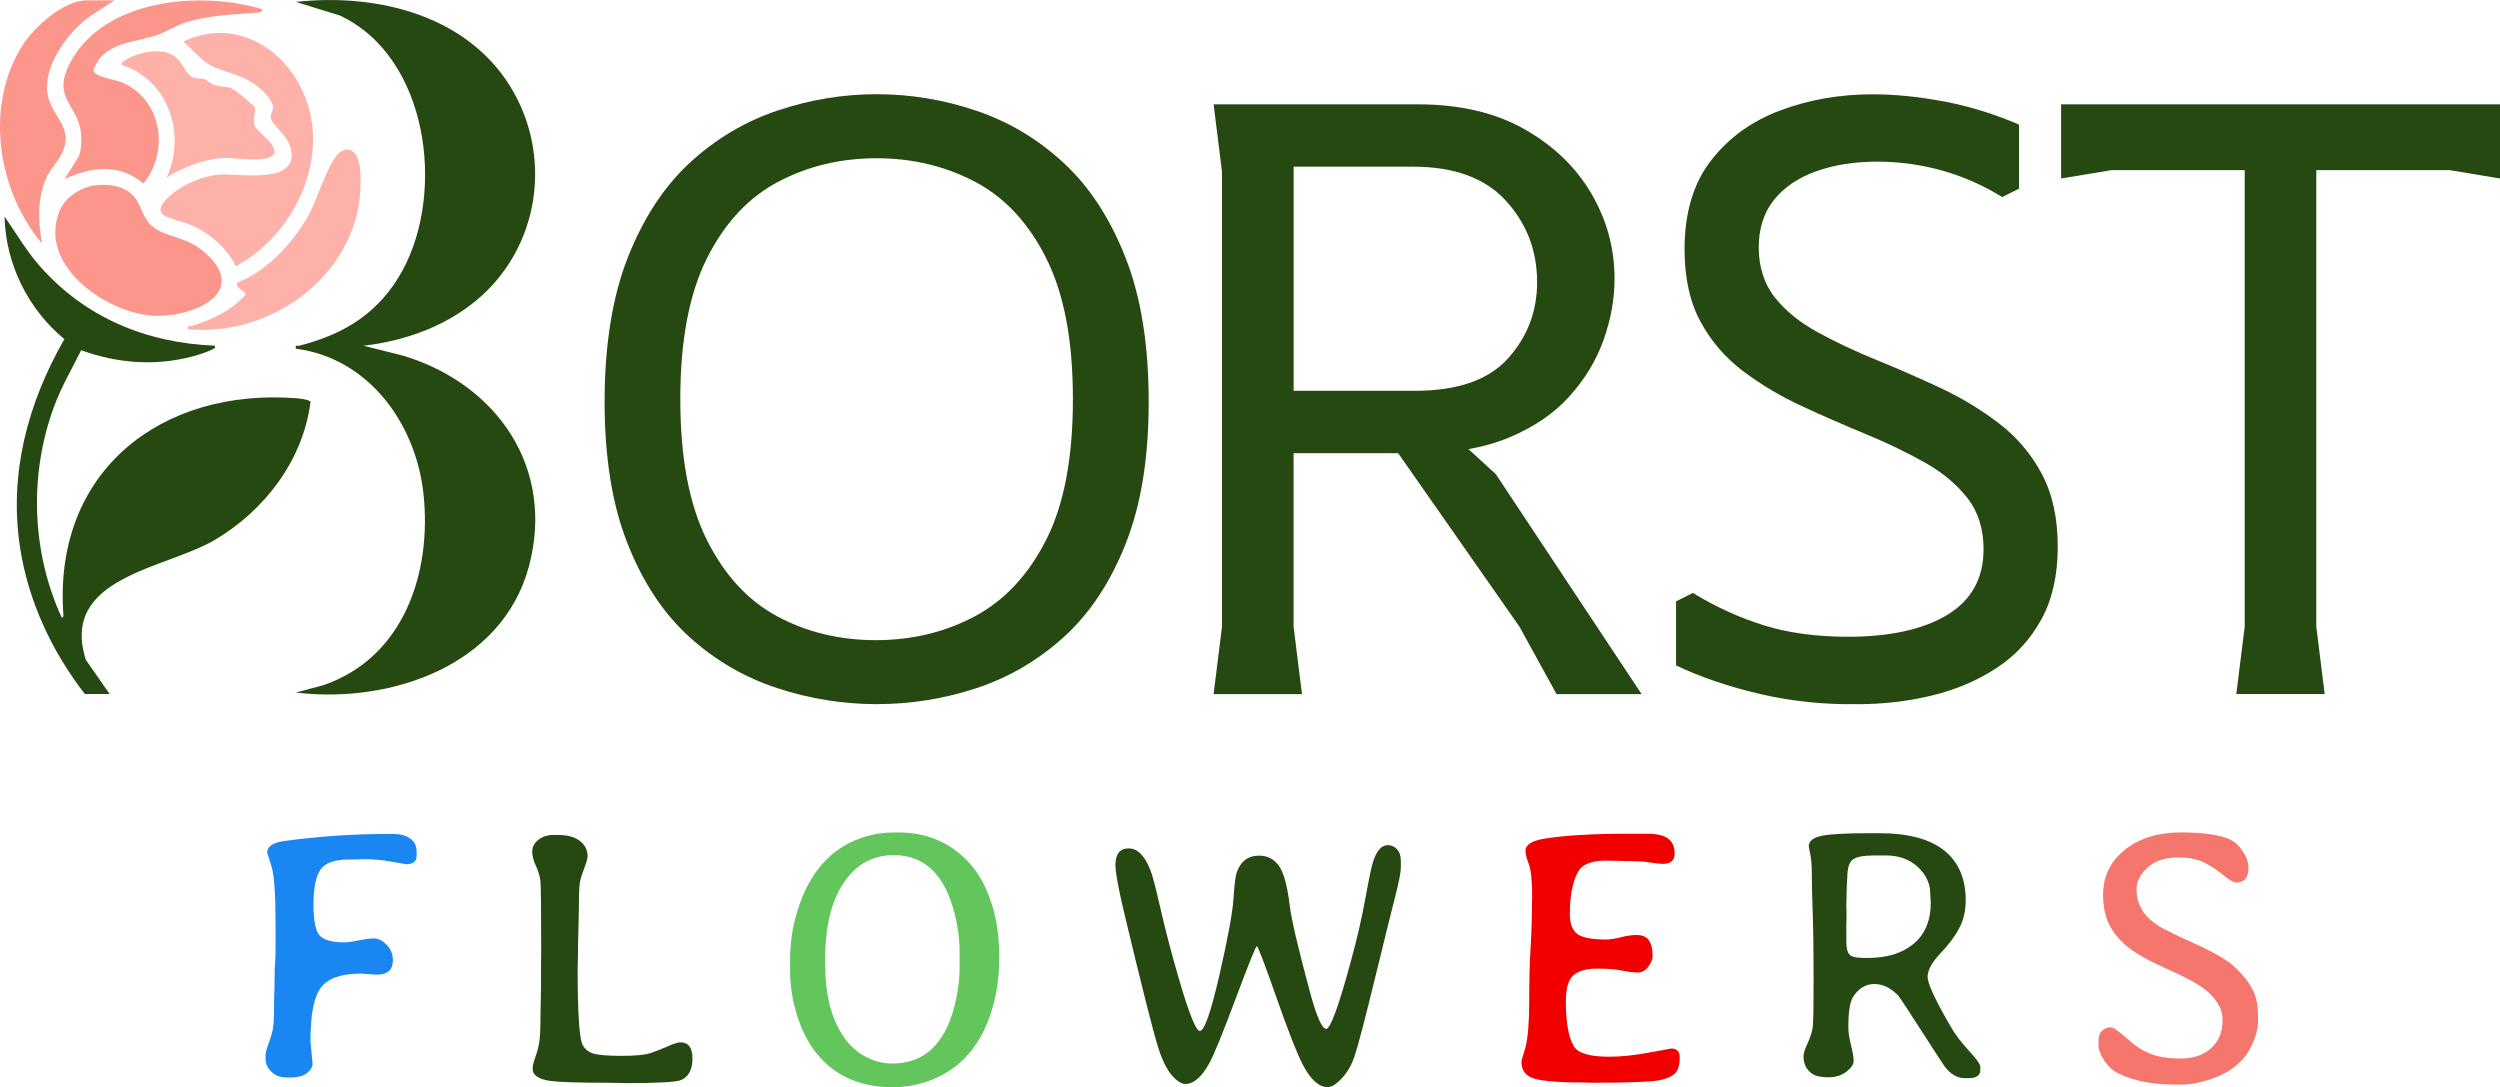
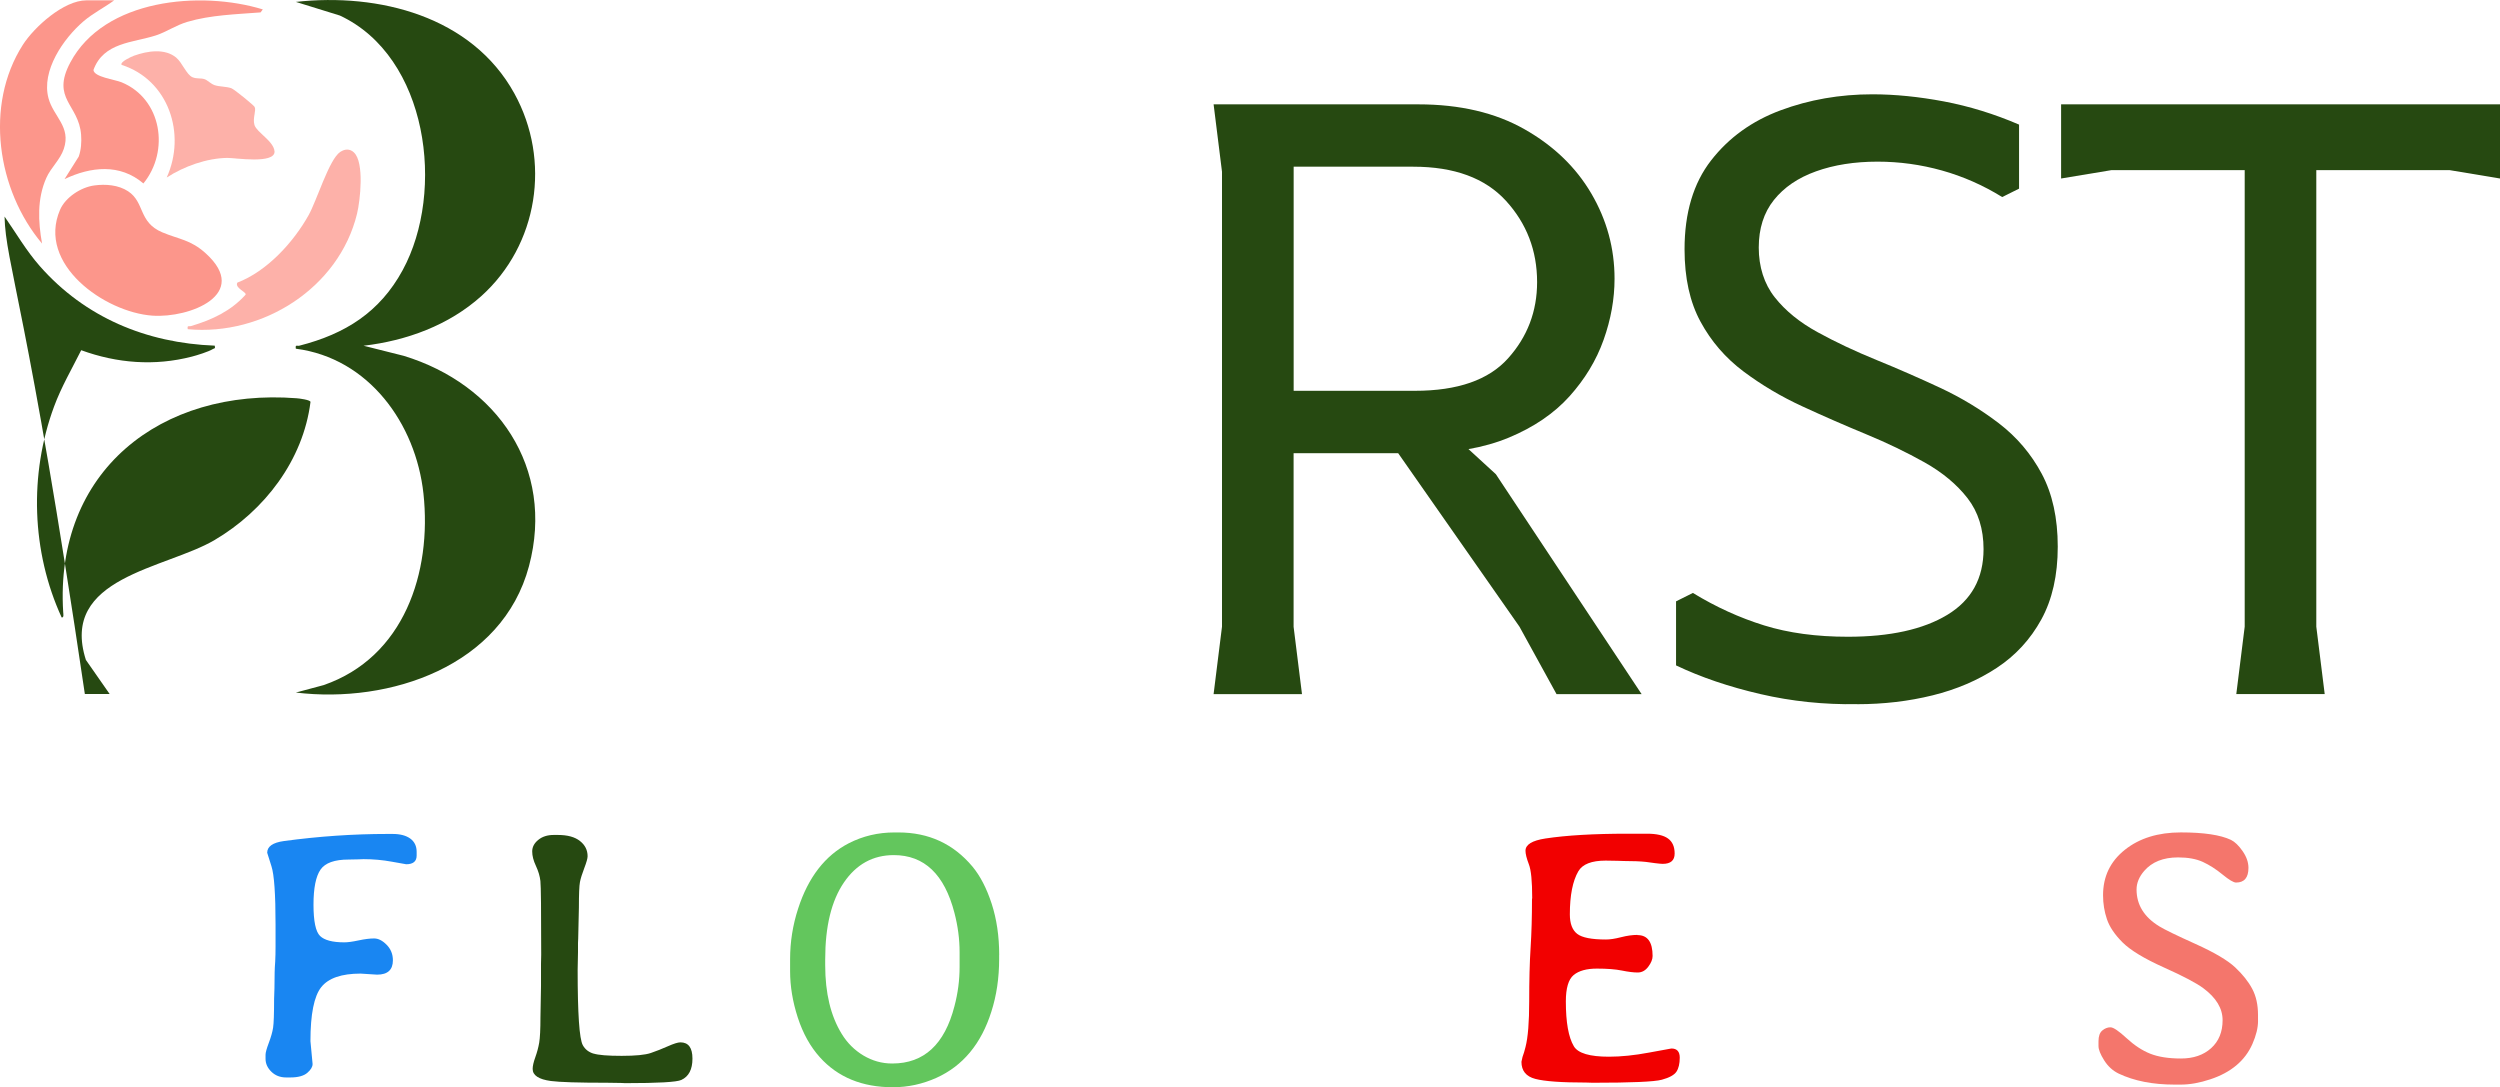
<svg xmlns="http://www.w3.org/2000/svg" id="b" viewBox="0 0 500 217.44">
  <defs>
    <style>.d{fill:#63c65d;}.e{fill:#1986f2;}.f{fill:#f4766c;}.g{fill:#fc968b;}.h{opacity:.74;}.i{fill:#f20000;}.j{fill:#264911;}</style>
  </defs>
  <g id="c">
    <path class="g" d="M18.85,37.09c2.26-.31,4.84-.11,6.78,1.17,3.36,2.22,2.02,6.17,6.81,8.2,3.39,1.43,5.68,1.46,8.71,4.21,9.03,8.19-3.22,12.98-10.66,12.46-9.53-.67-23.17-10.28-18.48-21.17,1.08-2.51,4.18-4.51,6.84-4.87Z" />
    <path class="g" d="M52.56,1.88l-.44.6c-4.82.38-9.99.51-14.64,1.89-2.36.7-4.16,2.01-6.3,2.71-4.56,1.48-10.49,1.36-12.49,6.92.11,1.41,4.25,1.89,5.63,2.46,8.07,3.33,9.64,13.77,4.36,20.23-4.7-4.01-10.51-3.37-15.77-.87l2.84-4.51c.48-1.38.58-2.9.47-4.36-.46-6.1-6.05-7.14-2.16-14.45C20.84-.26,40.14-1.92,52.56,1.88Z" />
    <path class="g" d="M22.83.07c-2,1.47-4.25,2.58-6.15,4.21-4.01,3.45-8.45,9.87-6.98,15.37.98,3.67,4.56,5.69,3.06,10.13-.74,2.2-2.57,3.71-3.5,5.81-1.85,4.18-1.64,8.71-.85,13.12C-.58,38.05-3.14,21.04,4.56,8.98,6.87,5.37,12.76.07,17.27.07h5.56Z" />
    <g class="h">
-       <path class="g" d="M47.16,53.22c-1.72-3.57-5.21-6.56-8.81-8.16-1.58-.7-4.35-1.2-5.53-1.98-1.84-1.23.35-3.19,1.42-4.13,2.41-2.12,6.55-3.84,9.77-4.05,3.82-.25,16.37,2.25,14.03-5.63-.62-2.1-3.52-4.32-3.85-5.48-.28-.97.51-1.57.42-2.49-.06-.65-.82-1.85-1.28-2.33-3.2-3.35-5.55-3.75-9.55-5.16-3.38-1.19-4.54-3.31-7.12-5.49,10.63-5.1,21.27,1.75,24.76,12.18,4.15,12.37-3.06,26.78-14.25,32.72Z" />
      <path class="g" d="M70.79,30.5c2.11,1.97,1.26,9.6.61,12.28-3.63,14.82-18.86,24.46-33.85,23.06-.15-.87.2-.49.7-.64,4.14-1.24,7.93-2.98,10.87-6.27.22-.53-2.19-1.3-1.66-2.4,5.93-2.28,11.19-8.01,14.27-13.51,1.64-2.94,4.1-11.15,6.3-12.62.92-.61,1.9-.71,2.76.09Z" />
      <path class="g" d="M33.34,35.51c3.96-8.74.37-19.52-9.01-22.53-.44-.59,2.06-1.7,2.5-1.85,2.64-.94,6.14-1.51,8.42.4,1.21,1.01,2.05,3.43,3.28,3.93.8.33,1.57.13,2.34.36.62.19,1.3.97,2.08,1.22.99.32,2.27.24,3.31.6.59.2,4.5,3.41,4.67,3.75.36.73-.45,2.27-.03,3.62.48,1.51,3.86,3.2,4.01,5.3.04,2.54-7.91,1.26-9.41,1.27-4.16.05-8.69,1.68-12.15,3.92Z" />
    </g>
    <path class="j" d="M72.68,69.14l8.04,2.02c18.65,5.68,30.32,22.38,25.08,42.06-5.33,20.02-27.82,27.57-46.63,25.29l5.56-1.49c16.07-5.56,21.67-22.51,19.96-38.3-1.52-13.99-10.94-27.09-25.52-28.98-.15-.91.23-.48.73-.61,9.14-2.34,16.06-6.68,20.64-15.11,8.59-15.81,5.05-42.69-12.56-50.91L59.17.38c16.57-1.83,35.17,2.84,43.7,18.31,7.39,13.4,4.77,30.3-6.62,40.54-6.49,5.83-14.96,8.92-23.56,9.92Z" />
-     <path class="j" d="M16.97,138.81c-6.6-8.52-11.34-18.63-12.97-29.37-2.24-14.75,1.57-28.86,8.87-41.61C5.62,61.84,1.11,52.78.91,43.31c2.32,3.33,4.36,6.86,7.05,9.91,9.04,10.28,21.34,15.39,34.99,15.91.15.69-.07.48-.38.68-.82.52-3.17,1.25-4.19,1.51-7.44,1.93-14.97,1.34-22.14-1.28-1.86,3.73-3.97,7.32-5.42,11.25-5.02,13.56-4.52,29.06,1.51,42.2.5.08.33-.73.31-1.06-1.77-28.18,19.53-44.88,46.68-42.78.54.04,2.7.31,2.78.73-1.46,11.67-9.22,21.76-19.17,27.62-9.82,5.79-31.06,7.4-25.75,23.99l4.75,6.81h-4.96Z" />
-     <path class="j" d="M175.33,140.83c-6.74,0-13.37-1.07-19.88-3.2-6.52-2.13-12.36-5.53-17.52-10.19-5.17-4.66-9.3-10.87-12.38-18.62-3.09-7.75-4.63-17.24-4.63-28.47s1.54-20.95,4.63-28.81c3.09-7.86,7.22-14.18,12.38-18.96,5.17-4.77,11.01-8.26,17.52-10.45,6.51-2.19,13.14-3.29,19.88-3.29s13.37,1.09,19.88,3.29c6.51,2.19,12.35,5.67,17.52,10.45,5.17,4.78,9.29,11.09,12.38,18.96,3.09,7.86,4.63,17.47,4.63,28.81s-1.55,20.72-4.63,28.47c-3.09,7.75-7.22,13.96-12.38,18.62-5.17,4.66-10.98,8.06-17.44,10.19-6.46,2.13-13.12,3.2-19.97,3.2ZM175.16,128.03c7.19,0,13.76-1.57,19.71-4.72,5.95-3.14,10.73-8.23,14.32-15.25,3.59-7.02,5.39-16.43,5.39-28.22s-1.77-21.06-5.31-28.14c-3.54-7.08-8.28-12.19-14.24-15.33-5.95-3.14-12.53-4.72-19.71-4.72s-13.76,1.57-19.71,4.72c-5.96,3.15-10.7,8.26-14.24,15.33-3.54,7.08-5.31,16.46-5.31,28.14s1.77,21.06,5.31,28.14c3.54,7.08,8.26,12.19,14.15,15.33,5.9,3.15,12.44,4.72,19.63,4.72Z" />
+     <path class="j" d="M16.97,138.81C5.62,61.84,1.11,52.78.91,43.31c2.32,3.33,4.36,6.86,7.05,9.91,9.04,10.28,21.34,15.39,34.99,15.91.15.69-.07.48-.38.68-.82.52-3.17,1.25-4.19,1.51-7.44,1.93-14.97,1.34-22.14-1.28-1.86,3.73-3.97,7.32-5.42,11.25-5.02,13.56-4.52,29.06,1.51,42.2.5.08.33-.73.31-1.06-1.77-28.18,19.53-44.88,46.68-42.78.54.04,2.7.31,2.78.73-1.46,11.67-9.22,21.76-19.17,27.62-9.82,5.79-31.06,7.4-25.75,23.99l4.75,6.81h-4.96Z" />
    <path class="j" d="M242.72,138.81l1.68-13.48V34.35l-1.68-13.48h40.94c8.31,0,15.39,1.66,21.23,4.97,5.84,3.31,10.3,7.61,13.39,12.89,3.09,5.28,4.63,10.95,4.63,17.02,0,4.04-.73,8.12-2.19,12.22-1.46,4.1-3.74,7.86-6.82,11.29-3.09,3.43-7.13,6.18-12.13,8.26-5,2.08-11.04,3.12-18.11,3.12h-24.94v34.71l1.68,13.48h-17.69ZM258.73,78.16h24.26c8.53,0,14.74-2.16,18.62-6.49,3.88-4.32,5.81-9.41,5.81-15.25,0-6.29-2.08-11.71-6.23-16.26-4.16-4.55-10.34-6.82-18.53-6.82h-23.93v44.82ZM311.3,138.81l-7.41-13.48-27.8-39.76h12.97l10.11,9.27,29.15,43.98h-17.02Z" />
    <path class="j" d="M371.44,140.83c-6.63.11-13.09-.56-19.38-2.02-6.29-1.46-11.91-3.37-16.85-5.73v-12.81l3.37-1.68c4.6,2.81,9.35,4.97,14.24,6.49s10.47,2.27,16.76,2.27c8.42,0,15.05-1.46,19.88-4.38,4.83-2.92,7.25-7.3,7.25-13.14,0-4.04-1.07-7.44-3.2-10.19-2.14-2.75-5-5.14-8.59-7.16-3.6-2.02-7.5-3.9-11.71-5.64-4.21-1.74-8.45-3.59-12.72-5.56-4.27-1.96-8.2-4.3-11.79-6.99-3.6-2.7-6.46-6.01-8.59-9.94-2.14-3.93-3.2-8.76-3.2-14.49,0-7.3,1.77-13.23,5.31-17.78,3.54-4.55,8.17-7.89,13.9-10.02,5.73-2.13,11.85-3.2,18.37-3.2,4.49,0,9.27.48,14.32,1.43,5.05.96,10.05,2.5,15,4.63v12.81l-3.37,1.68c-3.82-2.36-7.83-4.13-12.05-5.31-4.21-1.18-8.51-1.77-12.89-1.77-4.61,0-8.71.65-12.3,1.94-3.6,1.29-6.4,3.2-8.42,5.73s-3.03,5.7-3.03,9.52,1.07,7.25,3.2,9.94c2.13,2.7,5,5.03,8.59,6.99,3.59,1.97,7.52,3.82,11.79,5.56,4.27,1.74,8.51,3.6,12.72,5.56,4.21,1.97,8.11,4.33,11.71,7.08,3.59,2.75,6.46,6.12,8.59,10.11,2.13,3.99,3.2,8.85,3.2,14.57s-1.1,10.59-3.29,14.57c-2.19,3.99-5.17,7.22-8.93,9.69-3.76,2.47-8.03,4.3-12.81,5.48-4.78,1.18-9.8,1.77-15.08,1.77Z" />
    <path class="j" d="M412.22,35.7v-14.83h87.78v14.83l-10.11-1.68h-67.56l-10.11,1.68ZM447.26,138.81l1.68-13.48V26.93h14.32v98.4l1.68,13.48h-17.69Z" />
    <path class="e" d="M58.04,215.49h-.82c-1.18,0-2.16-.38-2.94-1.14-.78-.76-1.17-1.62-1.17-2.59v-.82c0-.43.22-1.22.66-2.39.44-1.17.72-2.17.85-3.01.13-.84.2-2.76.2-5.76l.07-2.13c.02-.71.04-1.77.04-3.19l.04-1.06.07-1.06c.05-.92.07-1.95.07-3.09v-4.33c0-6.1-.27-9.99-.82-11.67l-.85-2.7c0-1.25,1.11-2.03,3.33-2.34,7.02-.95,13.92-1.42,20.71-1.42h1.06c1.49,0,2.66.31,3.51.92.85.62,1.28,1.5,1.28,2.66v.74c0,1.16-.7,1.74-2.09,1.74-.07,0-1.03-.17-2.87-.51-1.84-.34-3.74-.51-5.67-.51l-.99.04c-.66.02-1.32.04-1.99.04-2.81,0-4.69.67-5.62,2.02-.93,1.35-1.4,3.68-1.4,7s.44,5.41,1.31,6.26c.87.85,2.49,1.28,4.86,1.28.69,0,1.64-.13,2.85-.39,1.22-.26,2.25-.39,3.1-.39s1.69.43,2.52,1.28c.83.85,1.24,1.88,1.24,3.09,0,1.91-1.05,2.87-3.16,2.87l-3.3-.21c-3.81,0-6.43.9-7.87,2.71-1.44,1.81-2.16,5.41-2.16,10.8l.43,4.57c0,.57-.35,1.16-1.06,1.77s-1.84.92-3.4.92Z" />
    <path class="j" d="M118.7,210.71c.99.31,2.87.46,5.64.46s4.7-.19,5.82-.57c1.11-.38,2.25-.83,3.42-1.35,1.17-.52,2-.78,2.5-.78,1.61,0,2.41,1.08,2.41,3.25s-.74,3.59-2.23,4.27c-.92.43-4.66.64-11.21.64l-.89-.04-2.7-.04c-5.79,0-9.55-.12-11.28-.35-2.44-.33-3.65-1.13-3.65-2.41,0-.59.18-1.37.53-2.34.35-.97.61-1.94.78-2.91.16-.97.25-2.66.25-5.07l.11-6.21v-4.5l.04-1.81c0-8.87-.05-13.78-.16-14.75-.11-.97-.41-1.98-.9-3.03-.5-1.05-.74-2.02-.74-2.89s.4-1.64,1.21-2.3c.8-.66,1.83-.99,3.09-.99h.85c1.91,0,3.38.4,4.4,1.21,1.02.8,1.53,1.82,1.53,3.05,0,.43-.22,1.21-.66,2.36-.44,1.15-.73,2.08-.87,2.8-.14.72-.21,2.42-.21,5.09l-.14,6.21-.04.89v1.81l-.07,3.58c0,8.77.34,13.78,1.03,15.04.45.83,1.17,1.4,2.16,1.7Z" />
    <path class="d" d="M199.83,190.99v.82c0,3.78-.52,7.29-1.56,10.53-2.03,6.43-5.7,10.84-10.99,13.23-2.79,1.25-5.69,1.88-8.69,1.88-6.15,0-11.02-2-14.61-5.99-1.92-2.13-3.39-4.78-4.42-7.94-1.03-3.17-1.54-6.26-1.54-9.29v-2.38c0-3.45.53-6.82,1.6-10.11,2.03-6.29,5.41-10.65,10.14-13.09,2.81-1.44,5.85-2.16,9.11-2.16h.82c6.05,0,10.98,2.27,14.79,6.81,1.56,1.87,2.84,4.34,3.85,7.43,1,3.09,1.51,6.51,1.51,10.27ZM165.04,191.84v1.21c0,5.58,1.1,10.15,3.3,13.72,1.11,1.82,2.56,3.26,4.34,4.33,1.79,1.06,3.69,1.6,5.73,1.6h.07c6.31,0,10.45-3.82,12.41-11.46.69-2.6,1.03-5.21,1.03-7.84v-2.98c0-2.58-.34-5.19-1.03-7.84-1.99-7.71-6.03-11.56-12.13-11.56-4.16,0-7.49,1.83-9.98,5.48-2.49,3.65-3.74,8.77-3.74,15.34Z" />
-     <path class="j" d="M265.23,205.78c.86,0,2.52-4.55,4.98-13.66,1.18-4.29,2.14-8.45,2.87-12.47.73-4.02,1.25-6.48,1.56-7.4.71-2.15,1.69-3.22,2.94-3.22.69,0,1.29.27,1.81.8.52.54.78,1.35.78,2.45v1.18c0,.97-.37,2.91-1.12,5.81-.74,2.91-2.11,8.43-4.1,16.59-1.99,8.15-3.34,13.3-4.06,15.45-.72,2.15-1.85,3.87-3.39,5.18-.73.63-1.38.94-1.95.94-1.77,0-3.44-1.5-5-4.51-1.13-2.17-2.9-6.66-5.28-13.47-2.39-6.8-3.69-10.21-3.9-10.21s-1.61,3.47-4.2,10.4c-2.59,6.94-4.36,11.27-5.3,13-1.54,2.77-3.14,4.16-4.82,4.16-.52,0-1.11-.28-1.77-.82-1.44-1.18-2.66-3.34-3.65-6.5-.99-3.15-3.25-12.09-6.77-26.8-1.18-4.95-1.77-8.17-1.77-9.66,0-2.22.88-3.34,2.64-3.34s3.21,1.44,4.34,4.32c.43,1.07,1.05,3.43,1.88,7.07.83,3.64,1.75,7.29,2.77,10.95,2.6,9.45,4.35,14.17,5.25,14.17s2.2-3.7,3.9-11.11c1.7-7.41,2.64-12.5,2.82-15.29.18-2.79.4-4.56.66-5.32.8-2.22,2.28-3.34,4.43-3.34,2.43,0,4.1,1.37,5,4.12.47,1.39.87,3.39,1.19,6.01.32,2.62,1.61,8.15,3.88,16.61,1.39,5.26,2.52,7.89,3.39,7.89Z" />
    <path class="i" d="M327.51,187.02c2.01,0,3.01,1.4,3.01,4.18,0,.66-.29,1.38-.87,2.15-.58.77-1.28,1.15-2.11,1.15s-1.88-.13-3.16-.39c-1.28-.26-2.94-.39-5-.39s-3.61.43-4.65,1.29c-1.04.86-1.56,2.62-1.56,5.27,0,4.19.53,7.18,1.6,8.97.83,1.4,3.17,2.09,7.02,2.09,2.41,0,5.08-.27,8-.82,2.92-.54,4.42-.82,4.49-.82,1.11,0,1.67.61,1.67,1.83s-.23,2.16-.67,2.82c-.45.66-1.42,1.19-2.93,1.6-1.5.4-6.11.6-13.81.6l-1.31-.04c-4.92,0-8.3-.24-10.16-.73-1.86-.48-2.78-1.63-2.78-3.42l.21-.96.32-.96.28-1.03c.5-1.94.74-4.99.74-9.15s.09-7.73.28-10.71c.19-2.96.28-6.18.28-9.68,0-.09.01-.19.04-.28,0-3.36-.22-5.6-.67-6.74-.45-1.18-.67-2.08-.67-2.7,0-1.23,1.32-2.04,3.97-2.45,4.21-.64,9.69-.96,16.46-.96h3.87c1.92,0,3.32.32,4.2.96.89.64,1.33,1.64,1.33,3.01s-.79,2.06-2.38,2.06c-.28,0-.79-.05-1.53-.14l-1.84-.25c-1.11-.12-2.59-.18-4.43-.18l-1.21-.04c-.8-.02-1.61-.04-2.41-.04-2.81,0-4.63.71-5.46,2.13-1.13,1.94-1.7,4.81-1.7,8.62,0,1.84.49,3.14,1.47,3.9.98.76,2.9,1.13,5.76,1.13.8,0,1.81-.15,3.01-.46,1.21-.31,2.31-.46,3.3-.46Z" />
-     <path class="j" d="M393.14,180.1c0,2.03-.42,3.86-1.26,5.48-.84,1.62-2.11,3.32-3.81,5.11-1.7,1.79-2.55,3.35-2.55,4.68s1.57,4.71,4.72,10.12c.85,1.47,2.03,3.02,3.55,4.66,1.51,1.64,2.27,2.71,2.27,3.21v.64c0,1.09-.77,1.63-2.3,1.63h-.82c-1.49,0-2.83-.78-4.01-2.34-.17-.21-1.71-2.58-4.63-7.11-2.92-4.53-4.45-6.86-4.59-7-1.51-1.58-3.13-2.38-4.84-2.38s-3.13.85-4.24,2.55c-.64.97-.96,3-.96,6.1,0,.97.18,2.16.53,3.58.35,1.42.53,2.47.53,3.16s-.48,1.4-1.45,2.15c-.97.75-2.18,1.12-3.63,1.12s-2.52-.24-3.21-.71c-1.16-.8-1.74-1.97-1.74-3.51,0-.54.28-1.43.85-2.66.57-1.23.9-2.32,1.01-3.28s.16-4.13.16-9.5-.06-9.81-.18-13.3c-.12-3.49-.18-6.06-.18-7.71s-.1-2.96-.3-3.9c-.2-.95-.3-1.49-.3-1.63,0-1.02.82-1.71,2.46-2.07,1.64-.37,4.8-.55,9.49-.55h2.2c5.72,0,10.02,1.15,12.91,3.44,2.88,2.29,4.33,5.64,4.33,10.04ZM372.29,191.59h1.24c3.9,0,6.98-.96,9.24-2.87,2.26-1.91,3.39-4.66,3.39-8.23-.07-.71-.11-1.29-.11-1.74,0-2.03-.83-3.82-2.48-5.35-1.66-1.54-3.79-2.31-6.42-2.31h-2.27c-2.08,0-3.51.26-4.27.78-.77.52-1.15,1.77-1.15,3.76-.05.47-.07.82-.07,1.03l-.04.67v.67l-.04.99v.67l-.04,1.06v1.03l.04.35v1.7l-.04,1.06v3.4c0,1.3.2,2.17.6,2.62.4.45,1.21.67,2.41.67Z" />
    <path class="f" d="M451.61,204.15c0,1.4-.38,2.94-1.13,4.65-1.47,3.33-4.27,5.69-8.41,7.06-2.13.71-4.1,1.06-5.92,1.06h-1.24c-4.35,0-8.07-.73-11.17-2.2-1.18-.57-2.15-1.45-2.91-2.66-.76-1.21-1.13-2.15-1.13-2.84v-.99c0-.99.25-1.7.76-2.13.51-.43,1.05-.64,1.63-.64s1.65.72,3.21,2.16c1.56,1.44,3.14,2.48,4.75,3.12,1.61.64,3.66.96,6.15.96s4.5-.69,6.03-2.07c1.53-1.38,2.29-3.25,2.29-5.6s-1.28-4.47-3.83-6.37c-1.35-1.02-3.99-2.41-7.93-4.18-3.94-1.77-6.68-3.44-8.25-5-1.56-1.56-2.6-3.1-3.12-4.63-.52-1.53-.78-3.13-.78-4.81,0-3.74,1.45-6.76,4.36-9.08,2.91-2.32,6.64-3.48,11.21-3.48s7.9.5,10,1.49c.78.38,1.56,1.13,2.34,2.25.78,1.12,1.17,2.24,1.17,3.35,0,1.96-.83,2.94-2.48,2.94-.5,0-1.4-.54-2.71-1.61-1.31-1.08-2.62-1.91-3.94-2.52-1.31-.6-2.96-.9-4.95-.9-2.96,0-5.21.9-6.77,2.7-1.02,1.18-1.53,2.42-1.53,3.72,0,3.07,1.53,5.53,4.57,7.38,1.04.64,3.45,1.81,7.22,3.51,3.77,1.7,6.41,3.26,7.93,4.68,1.51,1.42,2.65,2.85,3.42,4.31.77,1.45,1.15,3.19,1.15,5.2v1.17Z" />
  </g>
</svg>